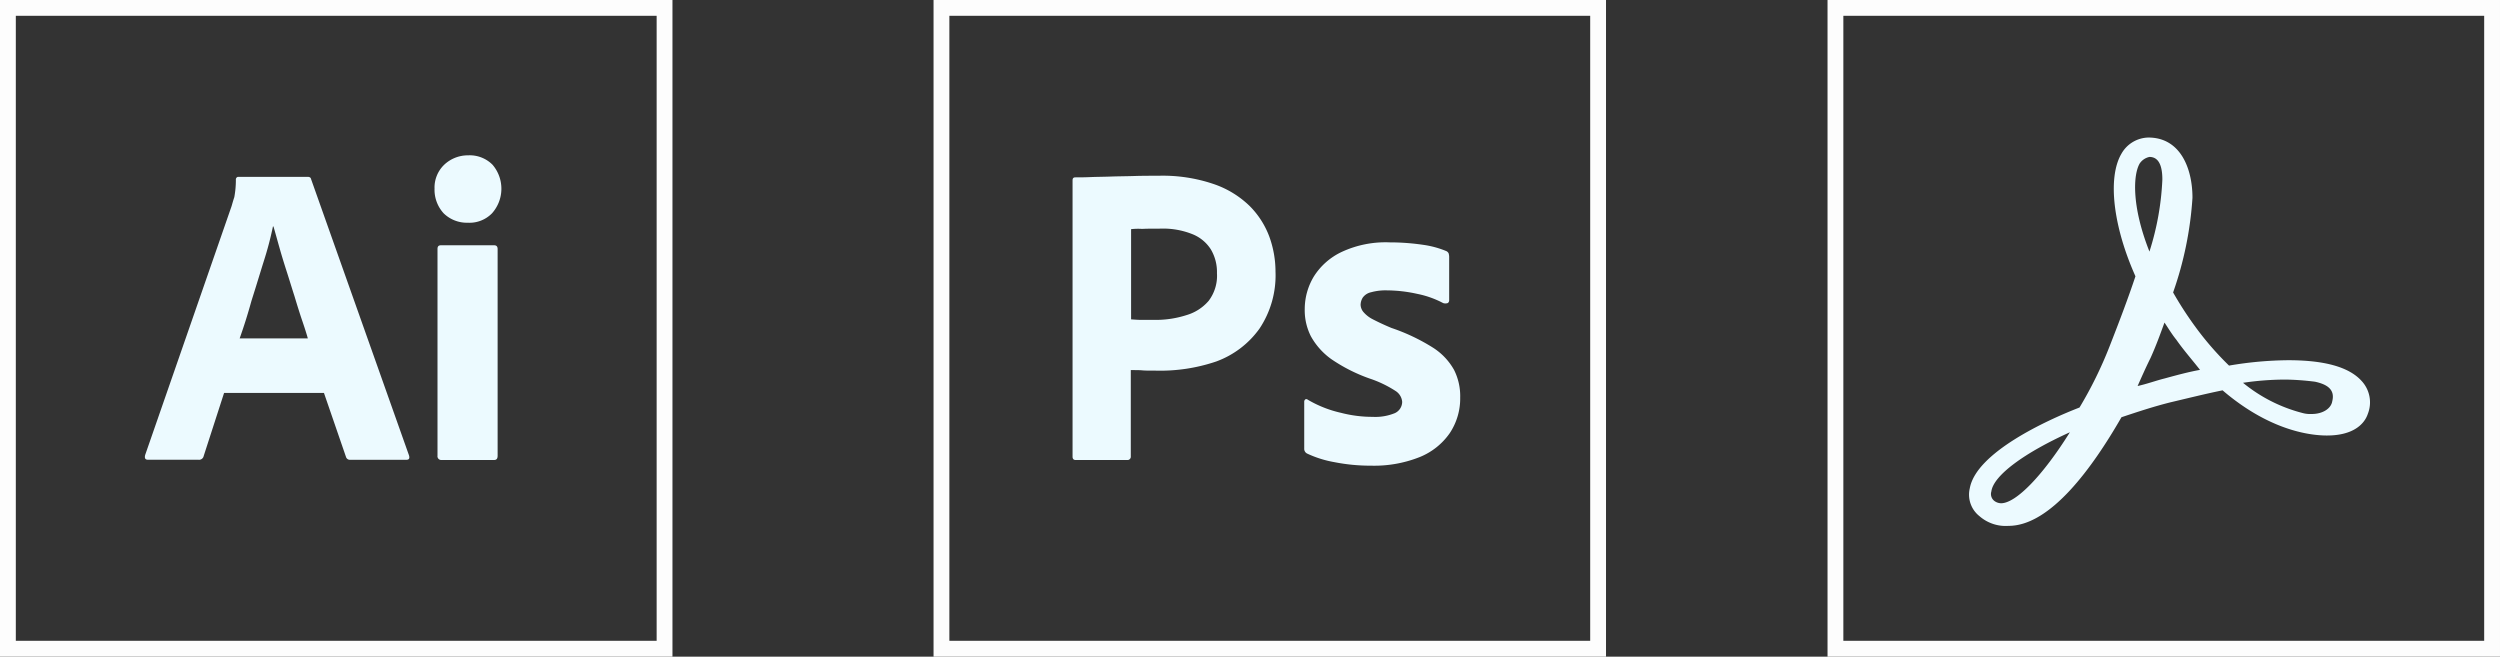
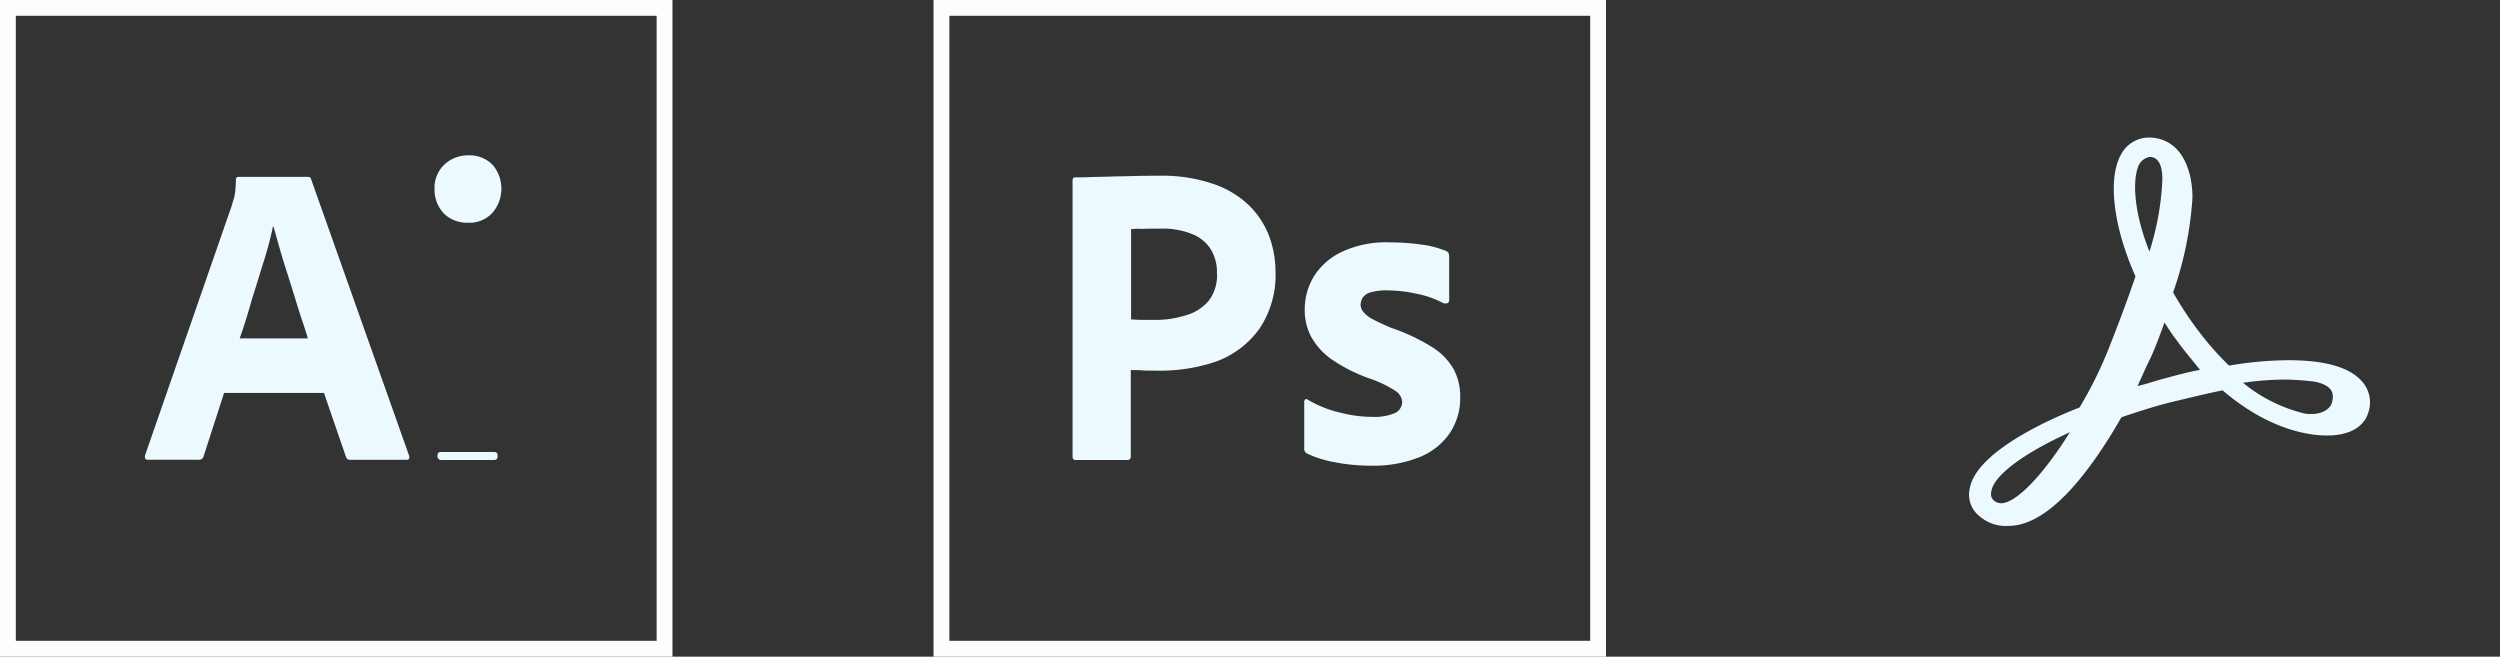
<svg xmlns="http://www.w3.org/2000/svg" width="316" height="83" viewBox="0 0 316 83">
  <rect x="0" y="0" width="316" height="83" fill="#333333" stroke="none" />
  <g id="Group_780" data-name="Group 780" transform="translate(-3231 -5970)">
    <g id="Group_774" data-name="Group 774" transform="translate(3231 5970)">
      <g id="Group_771" data-name="Group 771" transform="translate(18.312 19.636)">
        <g id="Group_769" data-name="Group 769">
          <path id="Path_144" data-name="Path 144" d="M93.356,111.49H80.734l-2.579,7.974a.594.594,0,0,1-.645.475H71.132c-.373,0-.475-.2-.373-.611L81.684,87.875c.1-.339.2-.713.339-1.12a11.854,11.854,0,0,0,.2-2.205.336.336,0,0,1,.271-.373h8.788c.271,0,.407.1.441.271L104.112,119.4c.1.373,0,.543-.339.543H96.682a.512.512,0,0,1-.543-.373ZM82.7,104.6H91.32c-.2-.713-.475-1.561-.78-2.443-.305-.916-.611-1.9-.916-2.918-.339-1.052-.644-2.07-.984-3.122S88,94.084,87.724,93.1c-.271-.95-.509-1.832-.747-2.647h-.068a41.631,41.631,0,0,1-1.154,4.377c-.509,1.629-1.018,3.325-1.561,5.022-.475,1.731-.984,3.325-1.493,4.75" transform="translate(-70.721 -81.461)" fill="#ecfaff" />
-           <path id="Path_145" data-name="Path 145" d="M215.723,82.253a4.2,4.2,0,0,1-3.02-1.188,4.408,4.408,0,0,1-1.154-3.122,3.993,3.993,0,0,1,1.222-3.02,4.345,4.345,0,0,1,3.02-1.188,4.063,4.063,0,0,1,3.088,1.188,4.664,4.664,0,0,1-.068,6.141,3.989,3.989,0,0,1-3.088,1.188m-3.8,29.452V85.578c0-.339.136-.475.441-.475h6.718c.306,0,.441.17.441.475V111.7c0,.373-.135.543-.441.543h-6.65a.475.475,0,0,1-.509-.543" transform="translate(-174.935 -73.736)" fill="#ecfaff" />
+           <path id="Path_145" data-name="Path 145" d="M215.723,82.253a4.2,4.2,0,0,1-3.02-1.188,4.408,4.408,0,0,1-1.154-3.122,3.993,3.993,0,0,1,1.222-3.02,4.345,4.345,0,0,1,3.02-1.188,4.063,4.063,0,0,1,3.088,1.188,4.664,4.664,0,0,1-.068,6.141,3.989,3.989,0,0,1-3.088,1.188m-3.8,29.452c0-.339.136-.475.441-.475h6.718c.306,0,.441.17.441.475V111.7c0,.373-.135.543-.441.543h-6.65a.475.475,0,0,1-.509-.543" transform="translate(-174.935 -73.736)" fill="#ecfaff" />
        </g>
      </g>
      <g id="Rectangle_32" data-name="Rectangle 32" fill="none" stroke="#fdfdfd" stroke-width="2">
        <rect width="85" height="83" stroke="none" />
        <rect x="1" y="1" width="83" height="81" fill="none" />
      </g>
    </g>
    <g id="Group_773" data-name="Group 773" transform="translate(3348.944 5970)">
      <g id="Group_770" data-name="Group 770" transform="translate(17.628 22.215)">
        <path id="Path_147" data-name="Path 147" d="M521.748,119.146V84.231c0-.238.1-.373.339-.373.577,0,1.12,0,1.9-.034.814-.034,1.662-.034,2.579-.068s1.9-.034,2.952-.068,2.07-.034,3.088-.034a19.948,19.948,0,0,1,6.99,1.052,12.116,12.116,0,0,1,4.547,2.782,10.8,10.8,0,0,1,2.477,3.868,12.987,12.987,0,0,1,.78,4.411,12.13,12.13,0,0,1-2.036,7.227,11.624,11.624,0,0,1-5.463,4.139,21.989,21.989,0,0,1-7.634,1.154c-.814,0-1.357,0-1.7-.034s-.815-.034-1.459-.034v10.892a.423.423,0,0,1-.373.475h-6.582c-.271,0-.407-.136-.407-.441m7.4-28.739v11.4c.475.034.916.068,1.323.068h1.8a12.676,12.676,0,0,0,3.9-.611,5.837,5.837,0,0,0,2.782-1.8A5.243,5.243,0,0,0,540,95.971a5.587,5.587,0,0,0-.78-3.02,4.922,4.922,0,0,0-2.375-1.934,9.953,9.953,0,0,0-4-.679c-.882,0-1.663,0-2.307.034a7.767,7.767,0,0,0-1.391.034" transform="translate(-521.748 -83.654)" fill="#ecfaff" />
        <path id="Path_148" data-name="Path 148" d="M651.909,123.69a12,12,0,0,0-3.257-1.154,17.872,17.872,0,0,0-3.8-.441,6.841,6.841,0,0,0-2.036.237,1.743,1.743,0,0,0-1.052.679,1.8,1.8,0,0,0-.271.916,1.51,1.51,0,0,0,.339.882,3.83,3.83,0,0,0,1.154.916c.78.407,1.595.78,2.409,1.12a24.584,24.584,0,0,1,5.225,2.477,7.9,7.9,0,0,1,2.68,2.816,7.329,7.329,0,0,1,.781,3.495,7.9,7.9,0,0,1-1.323,4.513,8.5,8.5,0,0,1-3.8,3.02,15.548,15.548,0,0,1-6.142,1.086,23.367,23.367,0,0,1-4.615-.441,13.7,13.7,0,0,1-3.461-1.086.667.667,0,0,1-.373-.645v-5.9a.368.368,0,0,1,.136-.305.258.258,0,0,1,.305.034,14.522,14.522,0,0,0,4.208,1.663,15.8,15.8,0,0,0,4,.509,6.479,6.479,0,0,0,2.816-.475,1.576,1.576,0,0,0,.916-1.425,1.8,1.8,0,0,0-.814-1.357,14.375,14.375,0,0,0-3.325-1.595,20.776,20.776,0,0,1-4.818-2.443,8.785,8.785,0,0,1-2.579-2.884,7.277,7.277,0,0,1-.78-3.461,7.981,7.981,0,0,1,1.154-4.106,8.366,8.366,0,0,1,3.563-3.122,13.158,13.158,0,0,1,6.006-1.187,29.255,29.255,0,0,1,4.208.305,11.934,11.934,0,0,1,2.918.78.6.6,0,0,1,.339.305,1.707,1.707,0,0,1,.068.407v5.531a.417.417,0,0,1-.17.339.9.9,0,0,1-.611,0" transform="translate(-605.085 -107.606)" fill="#ecfaff" />
      </g>
      <g id="Rectangle_33" data-name="Rectangle 33" transform="translate(0.056)" fill="none" stroke="#fdfdfd" stroke-width="2">
        <rect width="85" height="83" stroke="none" />
        <rect x="1" y="1" width="83" height="81" fill="none" />
      </g>
    </g>
    <g id="Group_772" data-name="Group 772" transform="translate(3462.437 5970)">
      <path id="Path_150" data-name="Path 150" d="M1007.237,95.816c-1.631-1.767-4.758-2.583-9.245-2.583a46.331,46.331,0,0,0-7.477.68,38.536,38.536,0,0,1-4.35-5.03,44.636,44.636,0,0,1-2.719-4.214A44.593,44.593,0,0,0,985.893,72.7c0-3.671-1.5-7.613-5.574-7.613a4.006,4.006,0,0,0-3.4,2.039c-1.767,2.991-1.087,9.109,1.767,15.5-.952,2.855-2.039,5.71-3.263,8.837a51.186,51.186,0,0,1-3.807,7.749c-4.214,1.631-13.051,5.71-13.867,10.2a3.462,3.462,0,0,0,1.224,3.535,5.03,5.03,0,0,0,3.671,1.224c5.3,0,10.6-7.341,14.275-13.731,2.039-.68,4.079-1.359,6.254-1.9,2.311-.544,4.487-1.088,6.526-1.5,5.71,4.894,10.74,5.71,13.187,5.71,3.4,0,4.758-1.5,5.166-2.719a3.972,3.972,0,0,0-.816-4.214m-3.671,2.583c-.136.952-1.224,1.631-2.583,1.631a3.762,3.762,0,0,1-1.223-.136,19.524,19.524,0,0,1-7.477-3.807,36.641,36.641,0,0,1,5.438-.408,33.33,33.33,0,0,1,3.671.272c1.224.272,2.583.816,2.175,2.447M979.231,68.354a1.98,1.98,0,0,1,1.224-.816c1.36,0,1.632,1.5,1.632,2.855a34.673,34.673,0,0,1-1.632,9.109c-2.311-5.846-2.039-9.789-1.224-11.148m7.613,26.1c-1.5.272-2.991.68-4.486,1.088-1.088.272-2.175.68-3.4.952.544-1.223,1.088-2.447,1.631-3.535.68-1.5,1.224-2.991,1.767-4.486.544.816.952,1.5,1.5,2.175.951,1.36,2.039,2.583,2.991,3.807m-16.45,7.885c-3.4,5.438-6.8,8.973-8.7,8.973a1.458,1.458,0,0,1-.816-.272,1.1,1.1,0,0,1-.408-1.223c.272-2.039,4.214-4.894,9.924-7.477" transform="translate(-940.202 -47.702)" fill="#ecfaff" />
      <g id="Rectangle_34" data-name="Rectangle 34" transform="translate(-0.437)" fill="none" stroke="#fdfdfd" stroke-width="2">
-         <rect width="85" height="83" stroke="none" />
-         <rect x="1" y="1" width="83" height="81" fill="none" />
-       </g>
+         </g>
    </g>
  </g>
</svg>